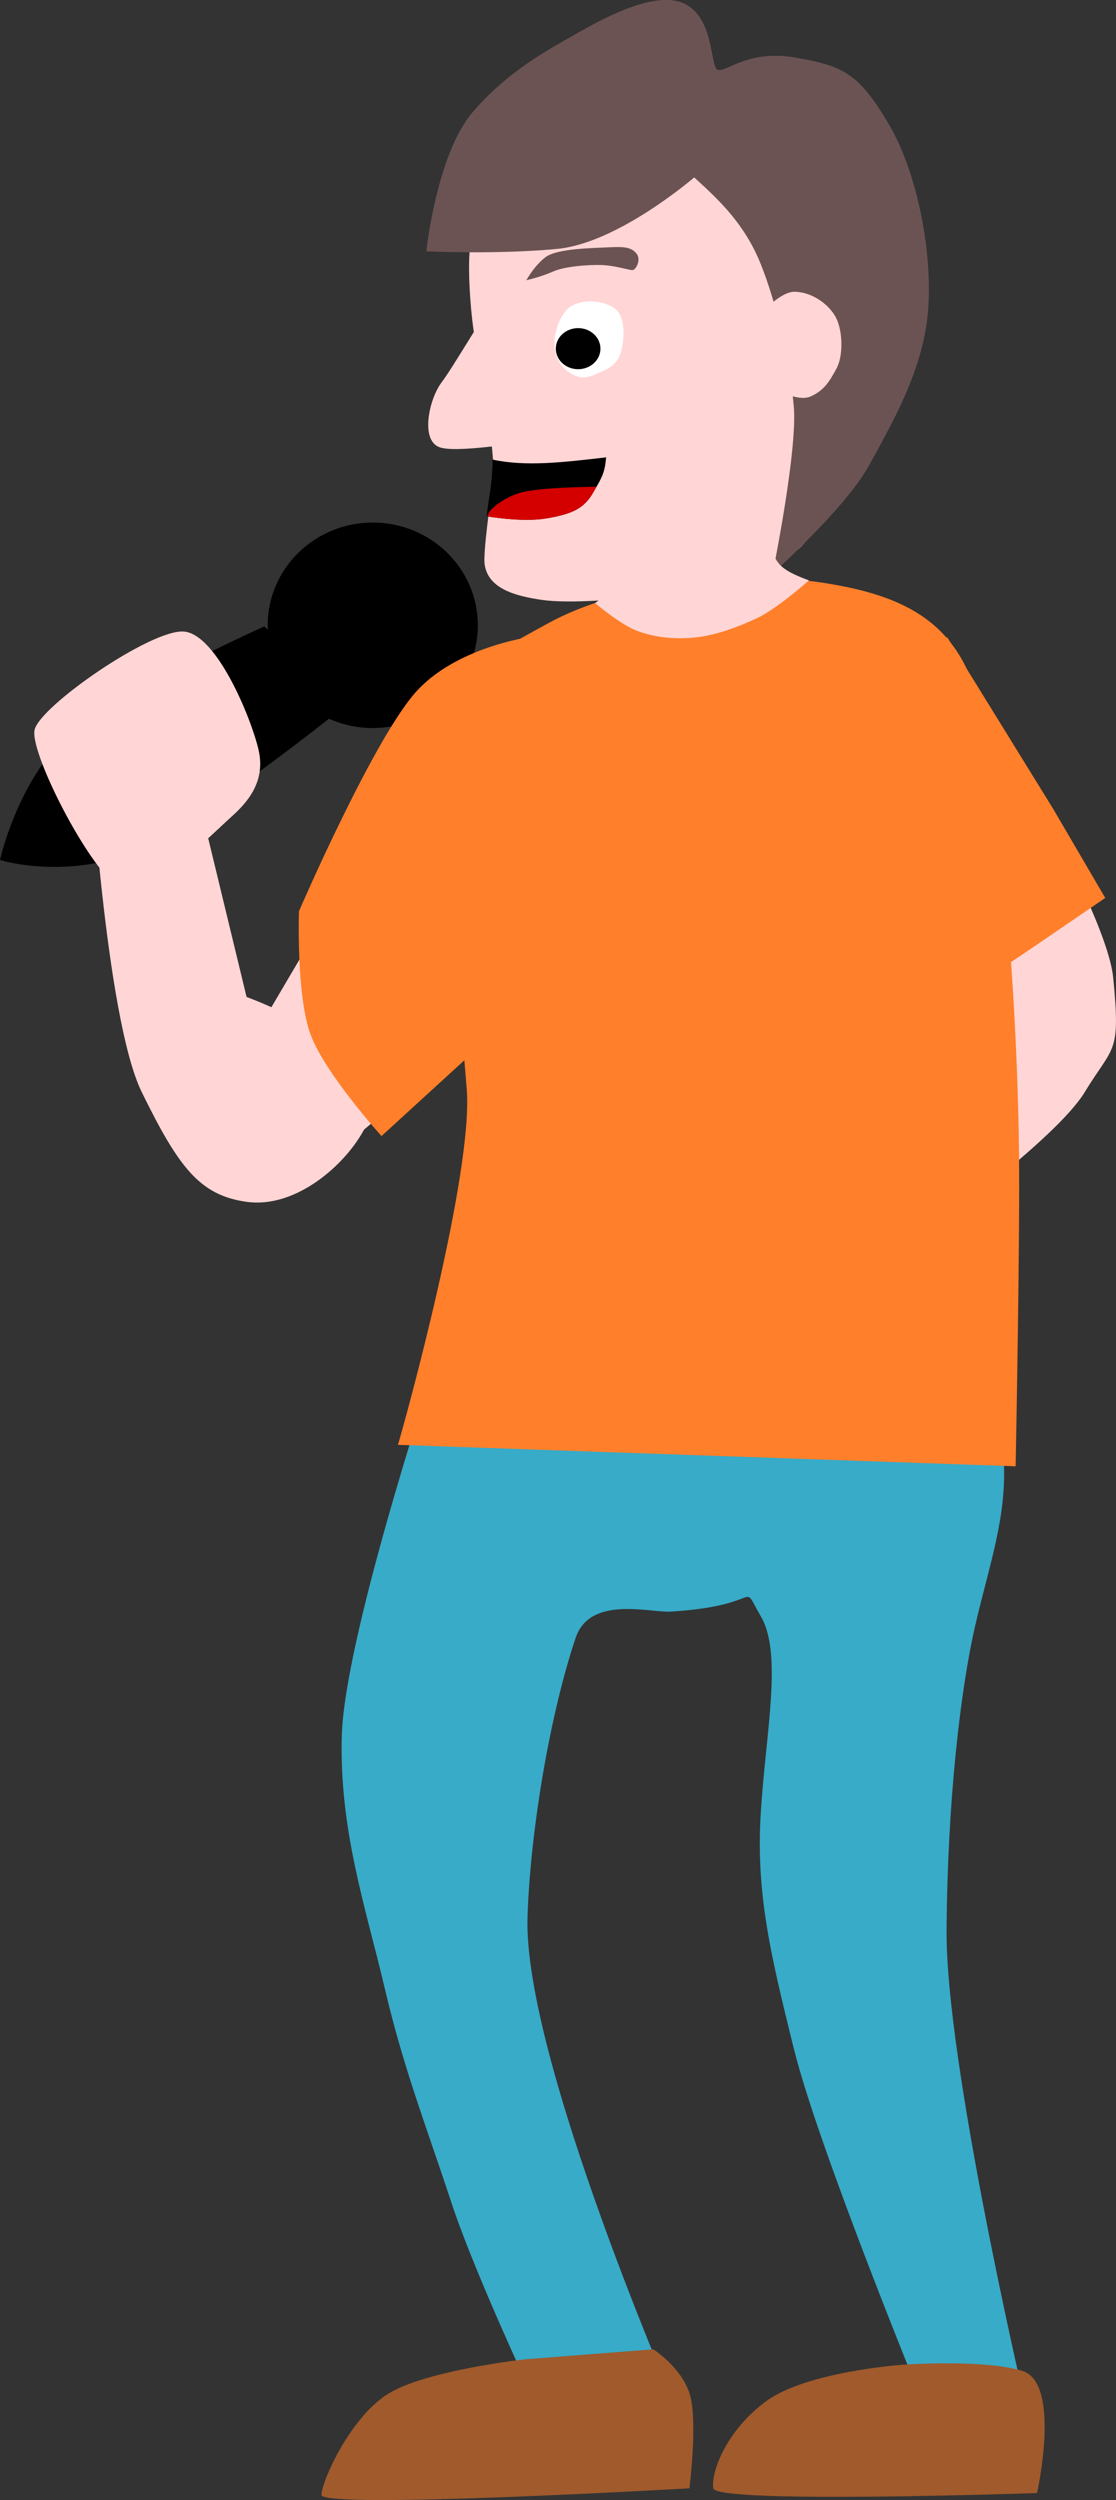
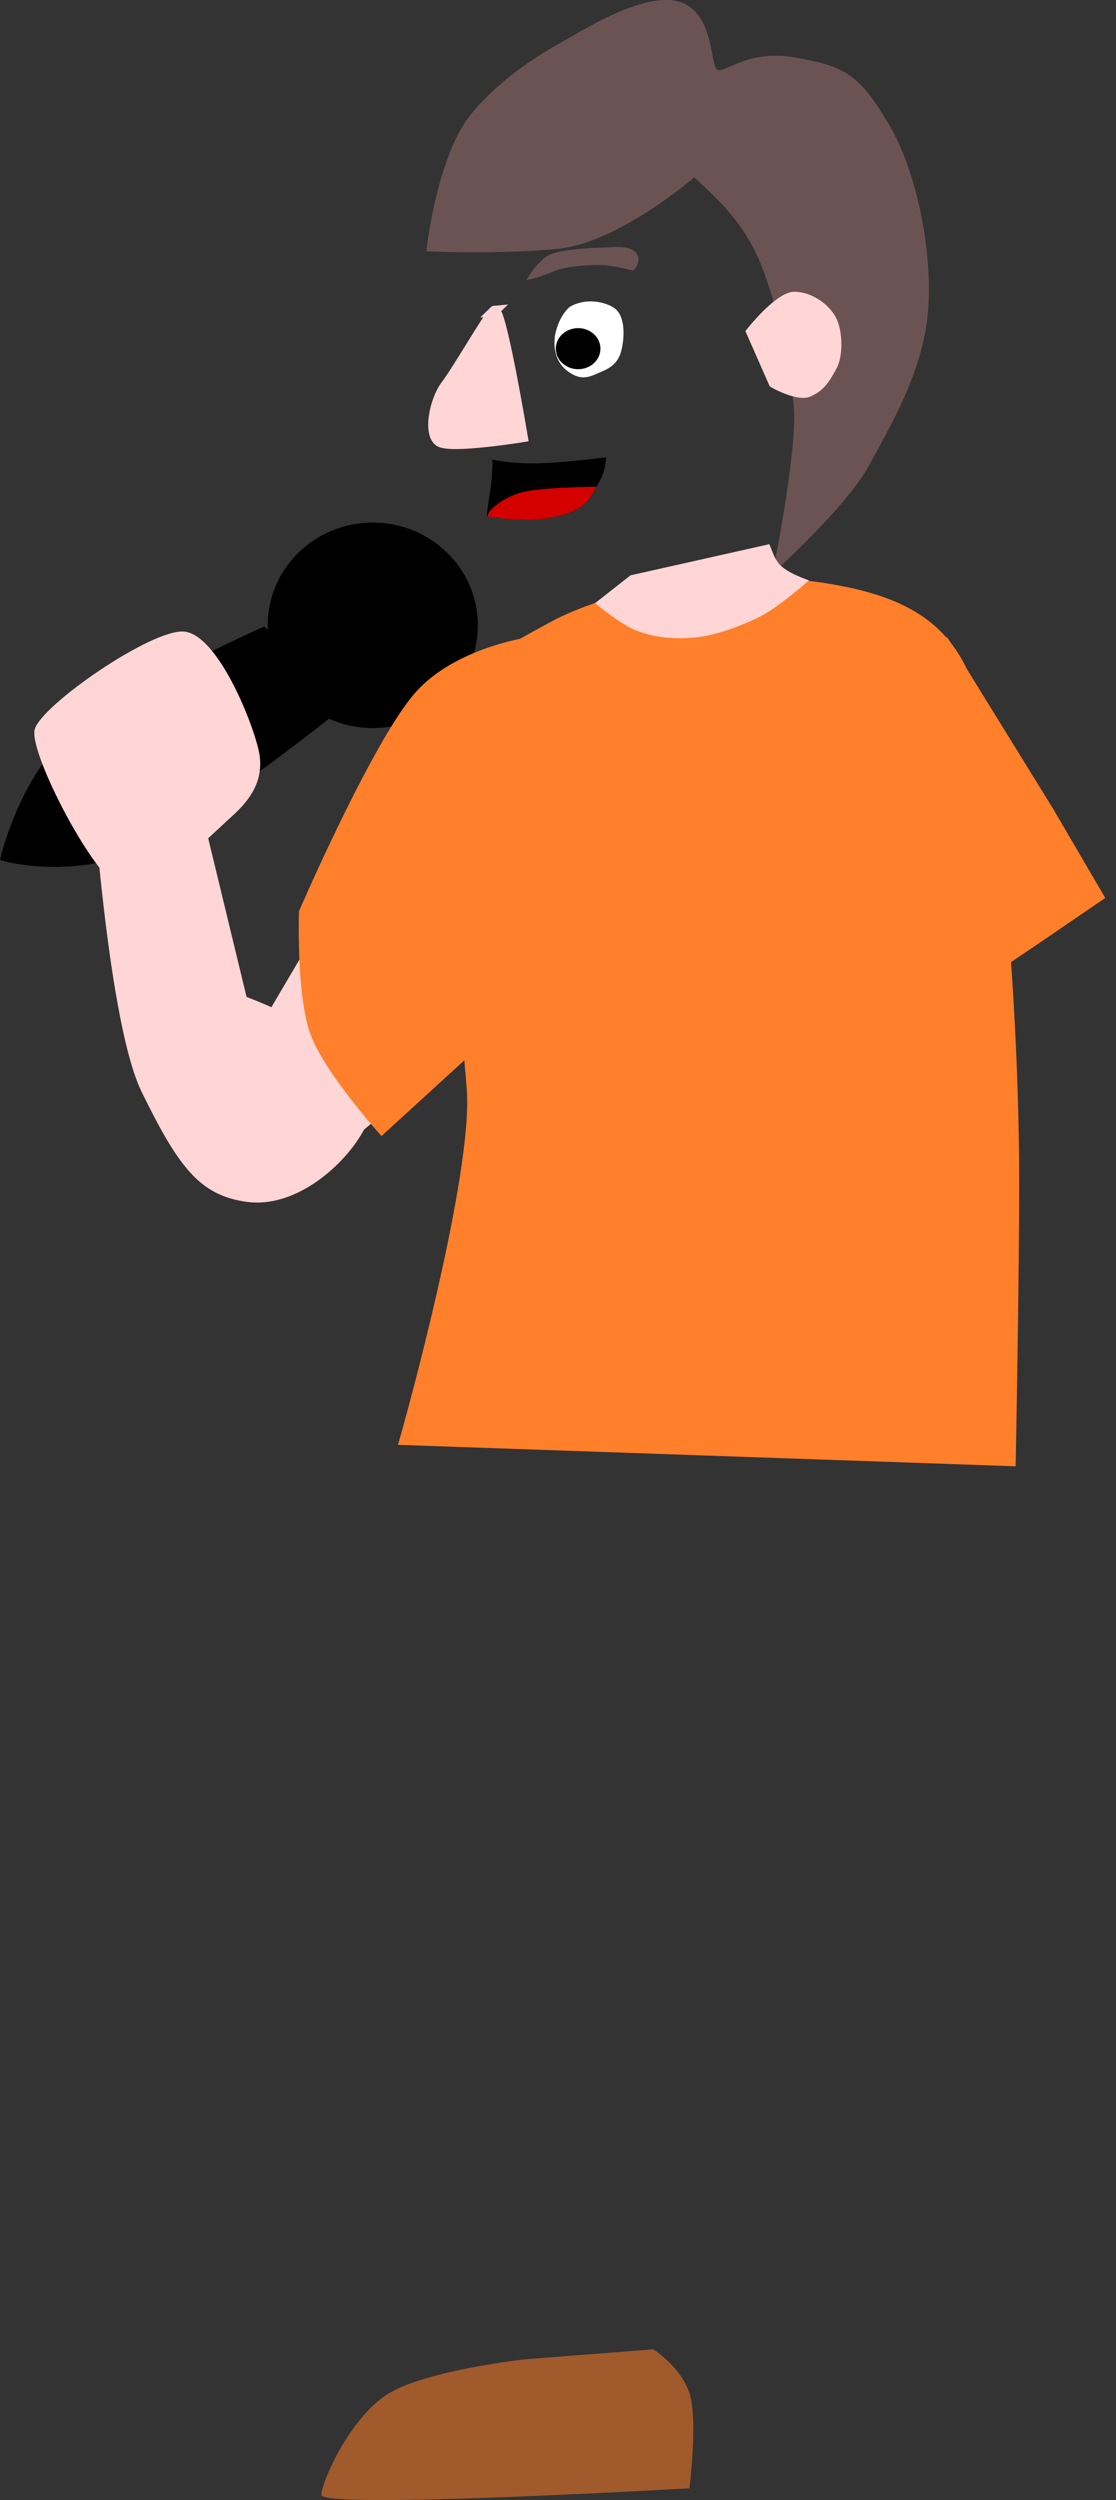
<svg xmlns="http://www.w3.org/2000/svg" xmlns:ns1="http://www.inkscape.org/namespaces/inkscape" xmlns:ns2="http://sodipodi.sourceforge.net/DTD/sodipodi-0.dtd" width="58.11mm" height="130.098mm" viewBox="0 0 58.11 130.098" version="1.1" id="svg674" ns1:version="1.2.2 (732a01da63, 2022-12-09)" ns2:docname="´tim_side.svg" xml:space="preserve">
  <rect x="0" y="0" width="58.11" height="130.098" fill="#333333" stroke="none" />
  <ns2:namedview id="namedview676" pagecolor="#ffffff" bordercolor="#000000" borderopacity="0.25" ns1:showpageshadow="2" ns1:pageopacity="0.0" ns1:pagecheckerboard="0" ns1:deskcolor="#d1d1d1" ns1:document-units="mm" showgrid="false" ns1:zoom="1.5091049" ns1:cx="472.46549" ns1:cy="1378.3004" ns1:window-width="1920" ns1:window-height="1027" ns1:window-x="-8" ns1:window-y="-8" ns1:window-maximized="1" ns1:current-layer="layer1" showguides="false">
    <ns1:grid type="xygrid" id="grid1241" />
  </ns2:namedview>
  <defs id="defs671" />
  <g ns1:label="Ebene 1" ns1:groupmode="layer" id="layer1" transform="translate(-92.042,-331.693)">
-     <path style="fill:#37abc8;stroke:none;stroke-width:0.529" d="m 114.303,403.905 c 0,0 -4.325,13.168 -4.463,18.1 -0.138,4.933 1.24,8.926 2.232,13.141 0.992,4.215 2.108,7.025 3.471,11.158 1.363,4.133 4.959,11.653 4.959,11.653 l 6.942,-0.496 c 0,0 -8.182,-18.663 -7.934,-26.034 0.157,-4.66 1.218,-10.69 2.507,-14.503 0.75,-2.219 3.865,-1.302 4.931,-1.365 5.052,-0.299 3.572,-1.693 4.711,0.248 1.139,1.941 0.259,6.033 0,10.166 -0.259,4.133 0.443,7.215 1.736,12.397 1.293,5.183 6.695,18.348 6.695,18.348 l 5.207,-0.496 c 0,0 -4.01,-17.233 -3.967,-24.051 0.043,-6.818 0.744,-12.645 1.488,-15.869 0.744,-3.223 1.663,-5.685 1.488,-8.678 -0.175,-2.993 -0.744,-6.447 -0.744,-6.447 z" id="path84182" ns2:nodetypes="czzzccssszzzcczzzcc" ns1:export-filename="tim_side.png" ns1:export-xdpi="96" ns1:export-ydpi="96" />
    <path style="fill:#a05a2c;stroke:none;stroke-width:0.529" d="m 119.35,454.471 c 0,0 -5.031,0.561 -7.03,1.751 -1.999,1.189 -3.499,4.519 -3.543,5.295 -0.043,0.775 19.163,-0.336 19.163,-0.336 0,0 0.457,-3.587 0,-4.959 -0.457,-1.372 -1.881,-2.274 -1.881,-2.274 z" id="path84184" ns2:nodetypes="czzczcc" />
-     <path style="fill:#a05a2c;stroke:none;stroke-width:0.529" d="m 139.022,454.752 c 0,0 -4.985,0.351 -7.086,1.896 -2.101,1.545 -2.877,3.711 -2.755,4.533 0.122,0.823 16.86,0.248 16.86,0.248 0,0 1.285,-5.735 -0.774,-6.36 -2.059,-0.625 -6.245,-0.317 -6.245,-0.317 z" id="path84186" ns2:nodetypes="czzczc" />
    <path style="fill:#ffd5d5;fill-opacity:1;stroke:none;stroke-width:0.529" d="m 115.543,368.201 -10.662,18.1 3.719,6.199 7.934,-6.695 z" id="path84188" ns2:nodetypes="ccccc" />
-     <path style="fill:#ffd5d5;fill-opacity:1;stroke:none;stroke-width:0.529" d="m 141.532,365.516 c 0,0 8.084,13.049 8.475,17.066 0.391,4.017 0.017,3.476 -1.488,5.951 -1.505,2.474 -8.43,7.438 -8.43,7.438 z" id="path84190" ns2:nodetypes="czzcc" />
    <path style="fill:#ff7f2a;fill-opacity:1;stroke:none;stroke-width:0.529" d="m 113.256,374.647 c 0.537,-7.057 3.557,-8.443 7.319,-10.515 3.762,-2.073 9.951,-2.795 14.377,-2.104 4.426,0.691 7.052,2.178 8.114,6.421 0.731,2.922 1.911,12.873 2.035,23.178 0.056,4.654 -0.175,16.37 -0.175,16.37 l -32.164,-1.116 c 0.406,-1.345 3.924,-14.118 3.584,-18.49 -1.289,-16.569 -3.352,-10.277 -3.088,-13.743 z" id="path84192" ns2:nodetypes="szzssccss" />
    <path style="fill:#000000;stroke:#000000;stroke-width:0.529" d="m 105.749,364.605 c 0,0 -8.284,3.738 -10.414,5.951 -2.13,2.213 -2.975,5.703 -2.975,5.703 0,0 2.83,0.777 5.951,-0.248 3.121,-1.025 11.406,-7.686 11.406,-7.686 z" id="path84194" ns2:nodetypes="czczcc" />
    <path style="fill:#ffd5d5;fill-opacity:1;stroke:none;stroke-width:0.529" d="m 96.699,370.432 c 0,0 0.803,14.181 2.727,18.1 1.924,3.919 3.015,5.36 5.455,5.703 2.439,0.343 4.885,-1.71 5.951,-3.471 1.065,-1.761 0.471,-1.878 -0.496,-3.719 -0.967,-1.841 -5.455,-3.471 -5.455,-3.471 l -3.719,-15.373 z" id="path84196" ns2:nodetypes="czzzzccc" />
-     <path style="fill:#ffd5d5;stroke:#ffd5d5;stroke-width:0.529" d="m 119.529,338.653 c -2.092,2.344 -1.89,2.609 -2.668,5.442 -0.273,0.995 -0.07,3.884 0.187,5.285 0.486,2.643 0.981,5.757 0.941,6.722 -0.052,1.279 -0.435,3.457 -0.461,4.689 -0.028,1.28 1.391,1.658 2.772,1.859 2.632,0.383 11.526,-0.648 13.411,-2.853 1.885,-2.205 2.807,-6.922 2.044,-11.529 -0.763,-4.607 -2.004,-10.342 -6.56,-11.897 -4.556,-1.555 -6.86,-0.862 -9.667,2.283 z" id="path84198" ns2:nodetypes="sssssszzzs" />
+     <path style="fill:#ffd5d5;stroke:#ffd5d5;stroke-width:0.529" d="m 119.529,338.653 z" id="path84198" ns2:nodetypes="sssssszzzs" />
    <path style="fill:#ffd5d5;stroke:#ffd5d5;stroke-width:0.529" d="m 117.773,347.875 c -0.34,0.333 -1.902,3.049 -2.518,3.864 -0.615,0.816 -0.942,2.598 -0.308,2.948 0.634,0.35 4.315,-0.248 4.315,-0.248 0,0 -1.149,-6.897 -1.49,-6.564 z" id="path84200" ns2:nodetypes="zzzcz" />
    <ellipse style="fill:#000000;stroke:#000000;stroke-width:0.529" id="ellipse84202" cx="111.452" cy="364.233" rx="5.207" ry="5.083" />
    <path style="fill:#6c5353;stroke:none;stroke-width:0.529" d="m 128.188,340.926 c 0,0 -3.953,3.416 -7.128,3.719 -3.175,0.303 -6.819,0.124 -6.819,0.124 0,0 0.535,-5.025 2.398,-7.221 1.863,-2.195 4.135,-3.367 5.296,-4.033 1.162,-0.666 4.089,-2.357 5.686,-1.657 1.597,0.7 1.395,3.203 1.764,3.452 0.368,0.249 1.543,-1.06 4.037,-0.626 2.495,0.434 3.309,0.773 4.899,3.471 1.59,2.698 2.339,7.105 2.014,10.033 -0.326,2.928 -1.861,5.577 -3.063,7.759 -1.202,2.182 -5.001,5.59 -5.001,5.59 0,0 1.311,-6.402 1.102,-8.716 -0.208,-2.315 -0.878,-5.288 -1.713,-7.371 -0.835,-2.083 -2.131,-3.308 -3.471,-4.525 z" id="path84204" ns2:nodetypes="czczzzzzzzzczzc" />
    <path style="fill:#ffd5d5;fill-opacity:1;stroke:none;stroke-width:0.529" d="m 130.854,348.923 c 0,0 1.572,-2.048 2.541,-2.046 0.97,0.002 1.875,0.712 2.201,1.395 0.325,0.683 0.362,1.932 0,2.603 -0.362,0.672 -0.656,1.152 -1.364,1.457 -0.708,0.305 -2.108,-0.527 -2.108,-0.527" id="path84206" ns2:nodetypes="czzzzc" />
    <path style="fill:#ffd5d5;fill-opacity:1;stroke:none;stroke-width:0.529" d="m 93.844,369.667 c 0.291,-1.241 6.096,-5.262 7.785,-5.108 1.689,0.154 3.466,4.429 3.87,6.127 0.404,1.698 -0.601,2.791 -1.44,3.54 -0.839,0.749 -4.12,4.071 -5.561,3.752 -1.441,-0.319 -4.945,-7.071 -4.654,-8.311 z" id="path84208" ns2:nodetypes="zzzzzz" />
    <path id="path84210" style="fill:#000000;fill-opacity:1;stroke:none;stroke-width:0.529" d="m 123.602,355.493 c -2.3,0.268 -4.181,0.488 -5.92,0.116 0.02,0.264 -0.004,0.395 -0.01,0.554 -0.033,0.813 -0.166,1.332 -0.29,2.397 0.572,0.091 2.012,0.292 3.106,0.111 1.531,-0.253 2.051,-0.614 2.513,-1.474 0.403,-0.679 0.538,-0.949 0.601,-1.704 z" ns2:nodetypes="ccscscc" />
    <path style="fill:#ffffff;fill-opacity:1;stroke:#ffffff;stroke-width:0.529" d="m 121.184,349.376 c -0.042,0.565 0.117,1.133 0.673,1.492 0.555,0.359 0.824,0.171 1.48,-0.111 0.656,-0.281 0.791,-0.667 0.875,-1.271 0.083,-0.604 0.018,-1.306 -0.336,-1.547 -0.354,-0.242 -1.241,-0.497 -2.01,-0.062 -0.348,0.297 -0.639,0.934 -0.681,1.499 z" id="path84212" ns2:nodetypes="zzzzzcz" />
    <ellipse style="fill:#000000;fill-opacity:1;stroke:none;stroke-width:0.529" id="ellipse84214" cx="122.145" cy="349.837" rx="1.162" ry="1.069" />
    <path style="fill:#6c5353;fill-opacity:1;stroke:none;stroke-width:0.529" d="m 119.45,346.273 c 0,0 0.764,-0.167 1.359,-0.438 0.595,-0.271 1.765,-0.368 2.52,-0.351 0.755,0.018 1.509,0.289 1.666,0.263 0.157,-0.026 0.461,-0.551 0.175,-0.877 -0.286,-0.326 -0.652,-0.345 -1.446,-0.307 -0.794,0.039 -2.67,0.062 -3.265,0.504 -0.595,0.442 -1.008,1.205 -1.008,1.205 z" id="path84216" ns2:nodetypes="czzzzzzc" />
    <path style="fill:#ff7f2a;fill-opacity:1;stroke:none;stroke-width:0.529" d="m 119.97,364.787 c 0,0 -3.934,0.448 -6.162,2.794 -2.228,2.345 -6.199,11.53 -6.199,11.53 0,0 -0.153,4.429 0.62,6.459 0.773,2.03 3.677,5.243 3.677,5.243 l 5.279,-4.826 z" id="path84218" ns2:nodetypes="czczccc" />
    <path style="fill:#ff7f2a;fill-opacity:1;stroke:none;stroke-width:0.529" d="m 141.351,364.833 5.523,8.942 2.718,4.646 -3.594,2.455 -5.084,3.419 z" id="path84220" />
    <path style="fill:#ffd5d5;fill-opacity:1;stroke:none;stroke-width:0.529" d="m 124.87,361.633 -1.841,1.446 c 0,0 1.316,1.119 2.192,1.446 0.875,0.328 1.875,0.446 2.937,0.351 1.062,-0.095 2.216,-0.511 3.287,-1.008 1.071,-0.497 2.718,-1.972 2.718,-1.972 -1.7,-0.623 -1.685,-0.966 -2.06,-1.885 z" id="path84222" ns2:nodetypes="cczzzccc" />
    <path id="path84250" style="fill:#d40000;fill-opacity:1;stroke:none;stroke-width:1.323;stroke-dasharray:none" d="m 123.102,357.023 c -1.042,0.013 -3.226,0.07 -4.022,0.327 -1.061,0.342 -1.549,0.961 -1.549,0.961 l -0.122,0.254 c 0.588,0.093 2.001,0.285 3.079,0.106 1.531,-0.253 2.051,-0.614 2.513,-1.474 0.036,-0.061 0.07,-0.119 0.102,-0.174 -1.9e-4,0 -3.3e-4,0 -5.2e-4,0 z" />
  </g>
</svg>